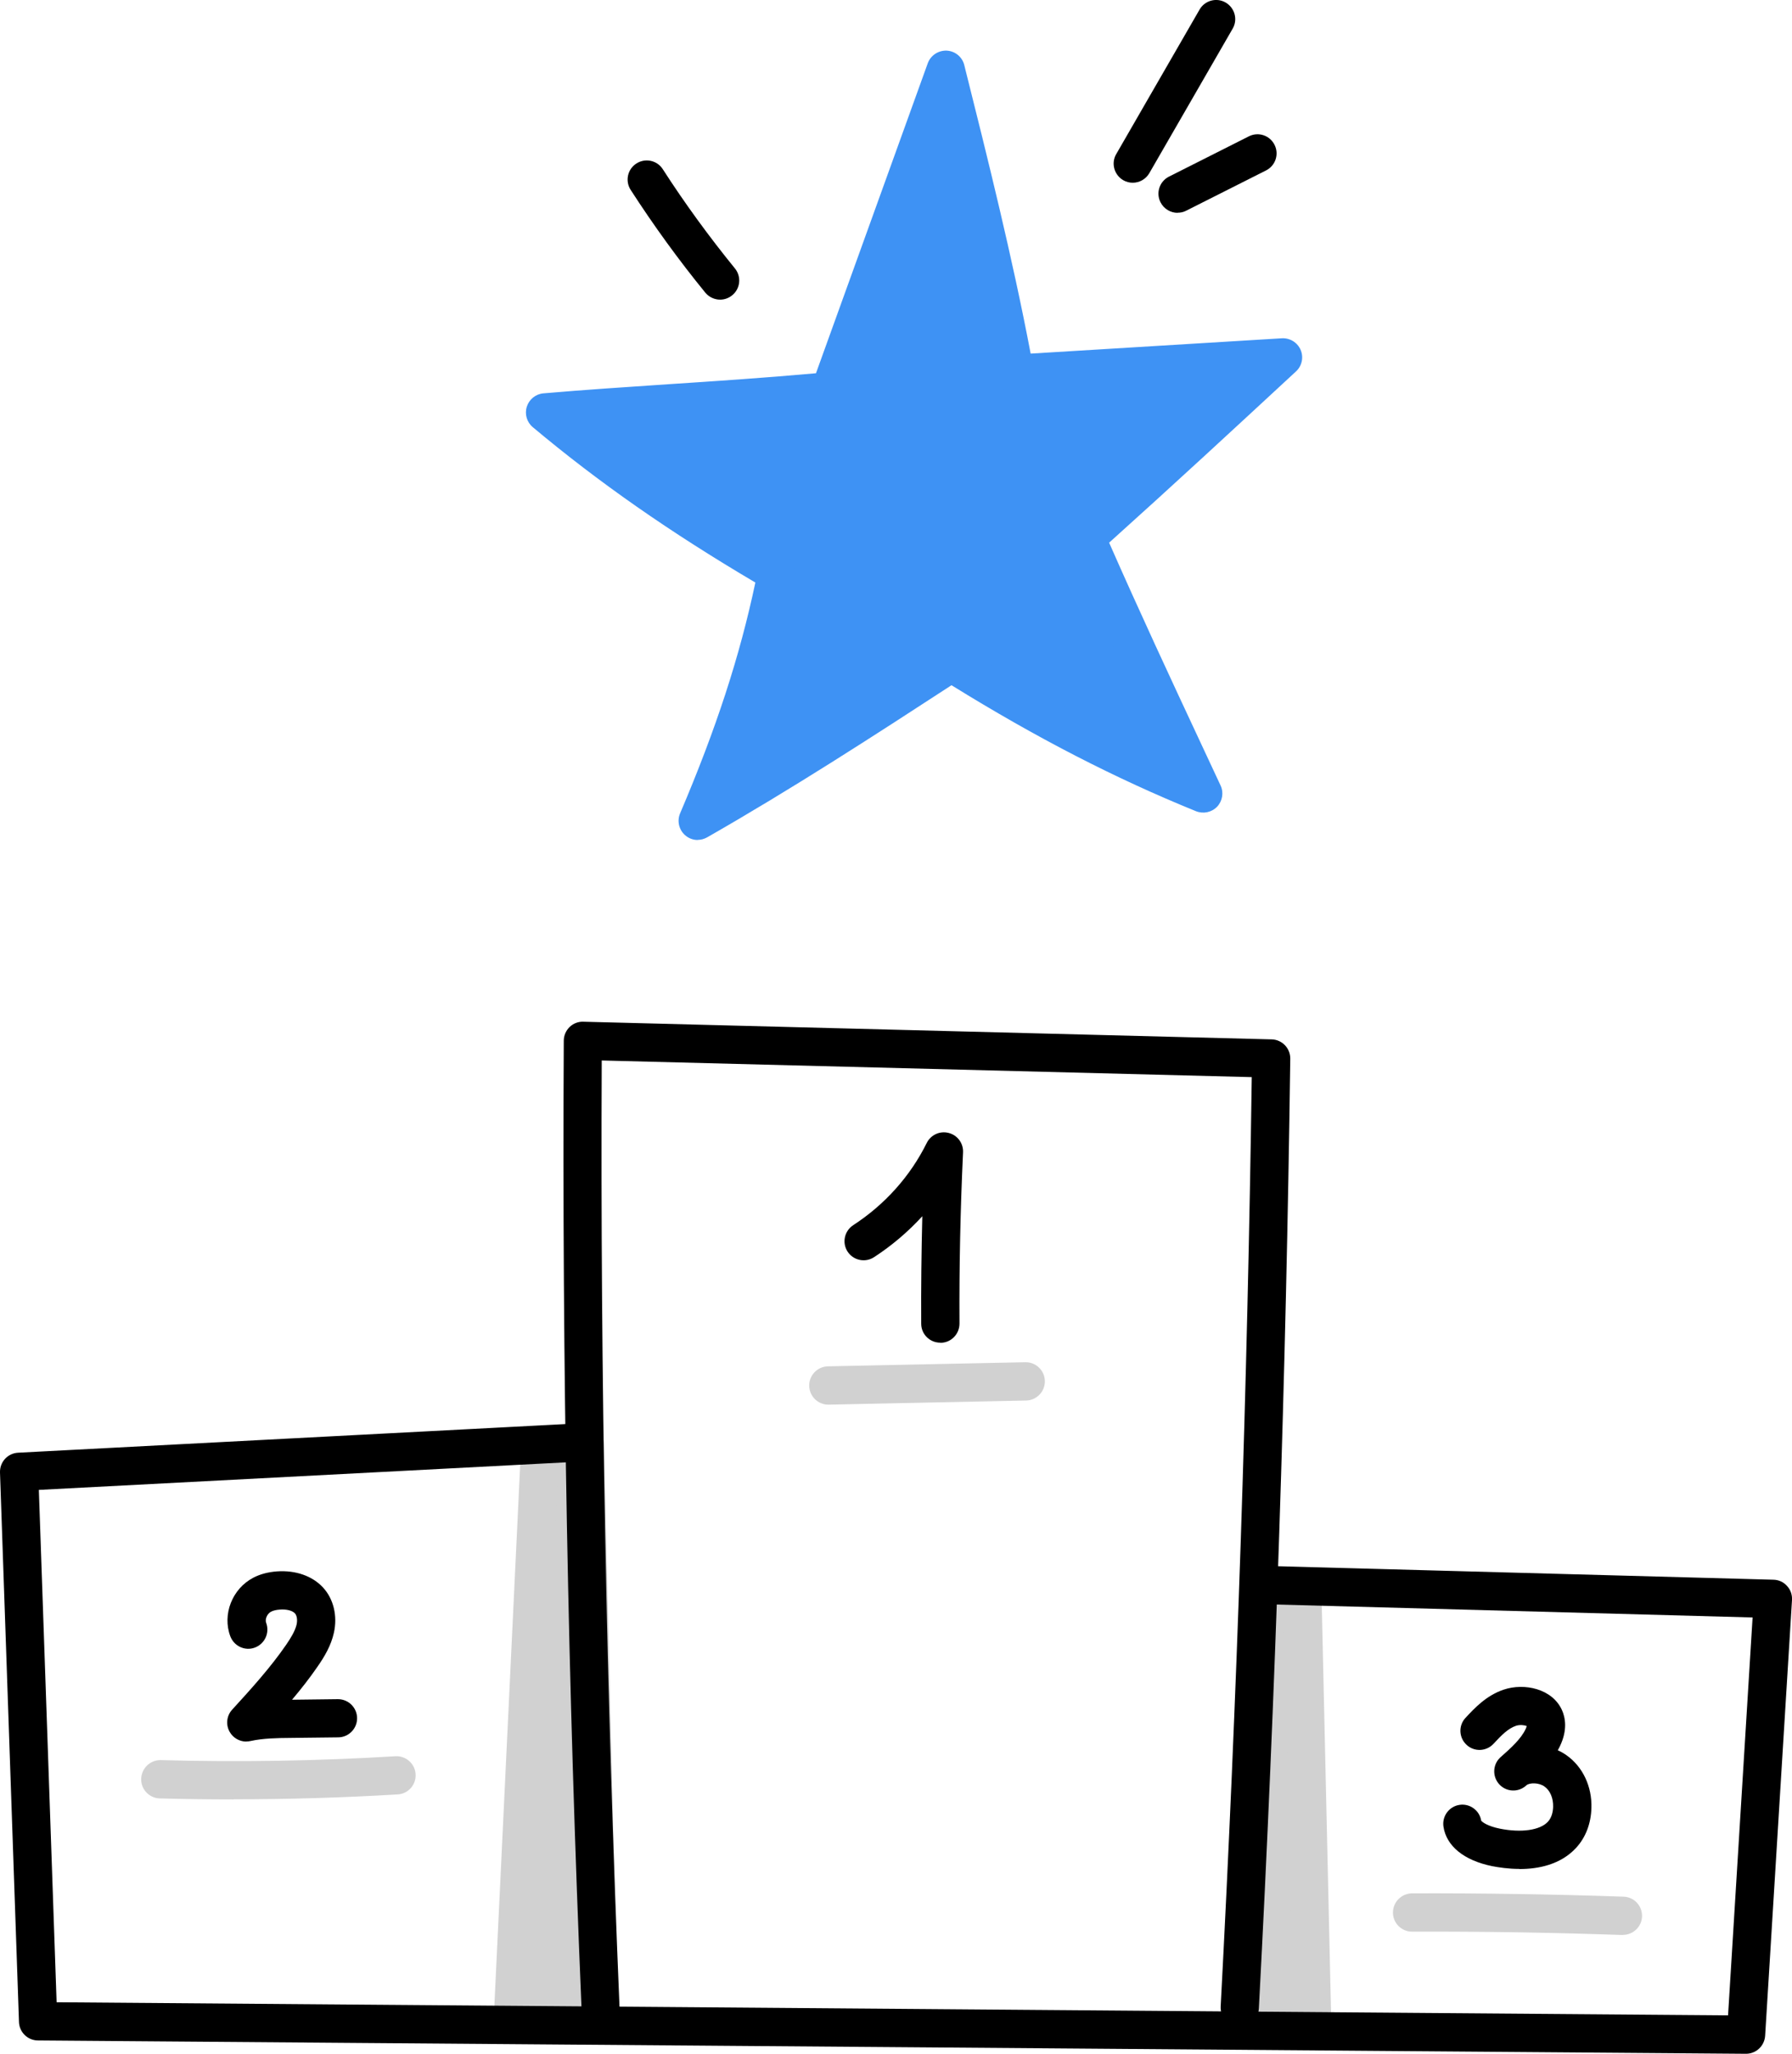
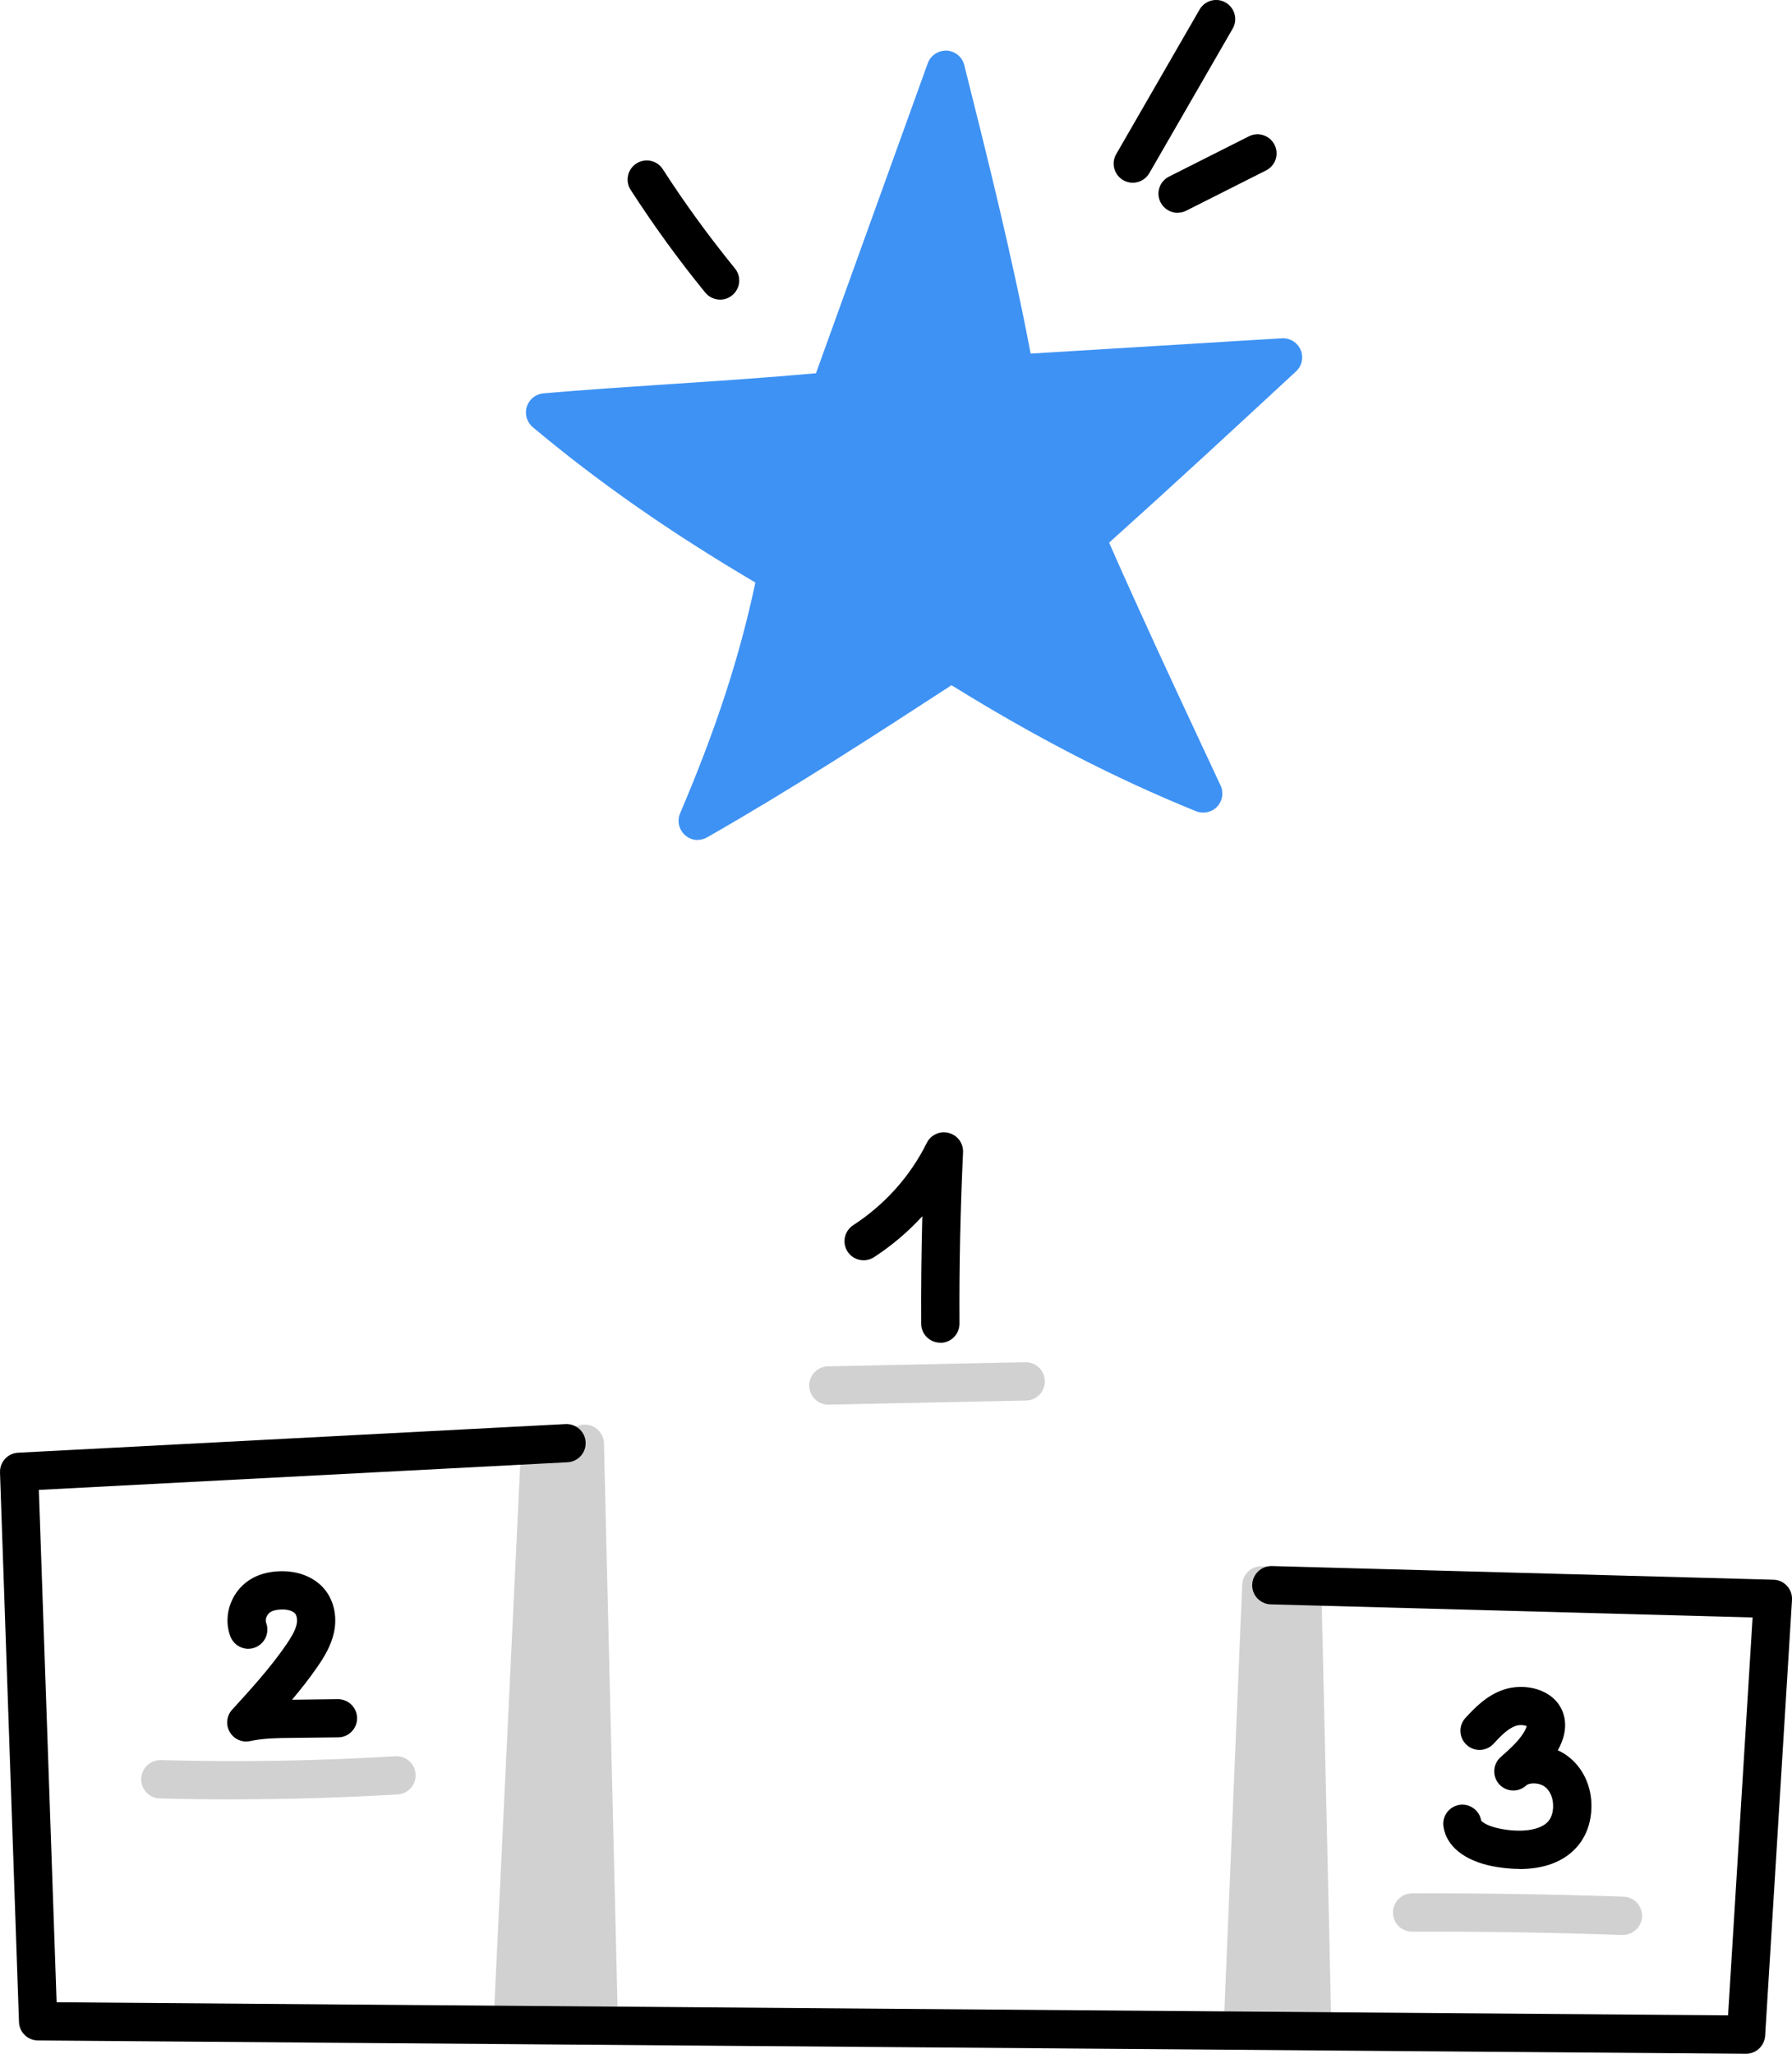
<svg xmlns="http://www.w3.org/2000/svg" viewBox="0 0 161.44 184.99">
  <g fill="#d1d1d1">
    <path d="m48.61 131.25c-.8 16.83-1.6 33.66-2.41 50.48l7.71-.25-1.24-51.45z" />
    <path d="m46.21 183.46c-.46 0-.9-.18-1.23-.51-.34-.34-.52-.81-.49-1.29l2.41-50.48c.03-.73.53-1.36 1.23-1.57l4.06-1.22c.51-.15 1.07-.06 1.51.26.43.32.7.82.71 1.35l1.24 51.45c.02.95-.72 1.73-1.67 1.76l-7.71.25s-.04 0-.06 0zm4.07-50.91-2.26 47.4 4.14-.13-1.15-47.49z" />
    <path d="m113.63 142.79c-.55 13.15-1.1 26.3-1.65 39.44l6.23-.16-.89-39.12-3.69-.17z" />
    <path d="m111.98 183.96c-.46 0-.9-.19-1.23-.51-.33-.34-.51-.8-.49-1.28l1.65-39.44c.02-.46.22-.89.56-1.2s.78-.47 1.24-.45l3.69.17c.9.04 1.62.78 1.64 1.68l.89 39.12c.02.95-.73 1.74-1.68 1.76l-6.23.16s-.03 0-.04 0zm3.3-39.37-1.5 35.88 2.67-.07-.81-35.79z" />
    <path d="m74.62 126.52c-.93 0-1.7-.75-1.72-1.69-.02-.95.74-1.74 1.69-1.76l17.78-.37s.02 0 .04 0c.93 0 1.7.75 1.72 1.69.02.95-.74 1.74-1.69 1.76l-17.78.37s-.02 0-.04 0z" />
    <path d="m146.2 174.29s-.04 0-.06 0c-6.28-.22-12.64-.32-18.93-.3-.95 0-1.72-.77-1.72-1.72s.77-1.72 1.72-1.73c6.33-.02 12.74.08 19.06.3.95.03 1.69.83 1.66 1.78-.03.93-.8 1.66-1.72 1.66z" />
    <path d="m21.07 162.08c-2.23 0-4.46-.03-6.68-.09-.95-.03-1.7-.82-1.67-1.77.03-.93.79-1.68 1.72-1.68h.05c7.02.19 14.12.08 21.13-.35.95-.05 1.77.67 1.82 1.62.06.95-.67 1.77-1.62 1.82-4.89.29-9.83.44-14.75.44z" />
  </g>
-   <path d="m54.12 182.78c-.92 0-1.68-.72-1.72-1.65-1.23-28.98-1.77-58.38-1.61-87.39 0-.46.19-.9.52-1.23.33-.32.78-.5 1.24-.48l62.01 1.59c.94.02 1.69.8 1.68 1.74-.38 28.4-1.33 57.18-2.83 85.55-.05.95-.86 1.68-1.81 1.63s-1.68-.86-1.63-1.81c1.47-27.75 2.41-55.91 2.8-83.71l-58.56-1.5c-.13 28.38.42 57.13 1.61 85.46.04.95-.7 1.75-1.65 1.79-.02 0-.05 0-.07 0z" />
  <path d="m74.75 35.23c3.48-9.65 6.96-19.3 10.44-28.95 2.28 9.1 4.56 18.21 6.24 27.38 8.05-.49 16.1-.98 24.15-1.47-5.81 5.38-11.61 10.75-17.75 16.25 3.35 7.68 6.92 15.26 10.55 23.04-7.56-3.07-14.84-6.87-22.7-11.8-7.44 4.84-14.87 9.69-22.85 14.25 2.96-6.95 5.5-14.09 7.13-22.33-7.16-4.17-14.09-8.75-20.88-14.46 8.12-.71 16.27-1.05 25.66-1.91z" fill="#3e92f4" />
  <path d="m62.85 75.66c-.41 0-.82-.15-1.14-.44-.55-.49-.73-1.28-.44-1.96 3.26-7.65 5.37-14.13 6.78-20.79-7.73-4.56-14.13-9.03-20.06-14-.53-.45-.74-1.17-.53-1.84.21-.66.8-1.14 1.49-1.2 3.71-.32 7.36-.56 11.23-.82 4.25-.28 8.64-.57 13.33-.99l10.07-27.92c.26-.71.95-1.17 1.71-1.14.76.04 1.4.57 1.58 1.3 2.13 8.49 4.32 17.26 5.98 25.99l22.63-1.38c.72-.04 1.4.37 1.69 1.04s.12 1.45-.41 1.94c-5.42 5.02-11.02 10.2-16.84 15.43 2.71 6.16 5.51 12.18 8.48 18.53l1.56 3.34c.3.64.17 1.4-.31 1.91-.49.51-1.24.67-1.9.41-7.31-2.97-14.34-6.59-22.03-11.35-7.05 4.59-14.33 9.31-22.01 13.7-.27.15-.56.23-.85.23zm-9.33-37.14c5.13 4.02 10.73 7.76 17.32 11.6.64.37.97 1.1.82 1.82-1.17 5.91-2.84 11.6-5.31 17.95 6.35-3.79 12.45-7.77 18.4-11.64.56-.37 1.29-.37 1.85-.02 6.42 4.03 12.34 7.23 18.32 9.91-3.03-6.49-5.89-12.65-8.66-19.01-.3-.68-.12-1.48.43-1.97 4.87-4.36 9.59-8.7 14.18-12.95l-19.34 1.18c-.87.05-1.64-.55-1.8-1.41-1.33-7.26-3.06-14.59-4.84-21.79l-8.52 23.63c-.23.63-.8 1.07-1.46 1.13-5.15.47-9.9.79-14.51 1.1-2.36.16-4.63.31-6.89.48z" fill="#3e92f4" />
  <path d="m64.88 26.99c-.5 0-1-.22-1.34-.63-2.4-2.94-4.66-6.06-6.72-9.25-.52-.8-.29-1.87.51-2.38.8-.52 1.87-.29 2.38.51 1.99 3.09 4.18 6.09 6.5 8.94.6.74.49 1.82-.25 2.42-.32.26-.7.39-1.09.39z" />
  <path d="m102.05 16.46c-.29 0-.59-.07-.86-.23-.82-.48-1.11-1.53-.63-2.35l7.51-13.02c.47-.82 1.53-1.11 2.35-.63s1.11 1.53.63 2.35l-7.51 13.02c-.32.55-.9.86-1.49.86z" />
  <path d="m106.09 19.17c-.63 0-1.24-.35-1.54-.95-.43-.85-.09-1.88.76-2.31l7.2-3.63c.85-.43 1.88-.09 2.31.76s.09 1.88-.76 2.31l-7.2 3.63c-.25.13-.51.18-.77.18z" />
  <path d="m157.3 184.99h-.01l-153.87-1.2c-.92 0-1.68-.74-1.71-1.66l-1.71-49.5c-.03-.94.69-1.73 1.63-1.78l49.32-2.58c.95-.04 1.76.68 1.81 1.63s-.68 1.76-1.63 1.81l-47.63 2.49 1.6 46.15 150.58 1.18 2.21-35.84-43.41-1.18c-.95-.03-1.7-.82-1.67-1.77s.83-1.7 1.77-1.68l45.19 1.23c.47.01.91.21 1.22.56.32.34.48.8.45 1.27l-2.42 39.25c-.06.91-.81 1.62-1.72 1.62z" />
  <path d="m84.71 120.94c-.95 0-1.72-.76-1.72-1.71-.02-3.21.02-6.45.1-9.68-1.28 1.4-2.74 2.64-4.35 3.69-.8.52-1.86.29-2.38-.5-.52-.8-.29-1.86.5-2.38 2.86-1.86 5.15-4.42 6.63-7.41.36-.73 1.19-1.11 1.98-.9.79.2 1.33.93 1.29 1.75-.24 5.11-.35 10.3-.32 15.42 0 .95-.76 1.73-1.71 1.73h-.01z" />
  <path d="m22.19 156.87c-.6 0-1.18-.32-1.49-.86-.38-.65-.29-1.47.22-2.02 1.7-1.86 3.45-3.79 4.86-5.84.41-.6.8-1.23.94-1.82.09-.41.03-.81-.15-1.01-.23-.25-.77-.39-1.36-.34-.32.02-.6.09-.79.19-.35.18-.57.68-.44 1.01.33.89-.12 1.88-1.01 2.22s-1.88-.12-2.22-1.01c-.74-1.97.17-4.29 2.07-5.28.61-.32 1.33-.51 2.13-.57 1.67-.12 3.19.41 4.15 1.45.95 1.03 1.32 2.56.98 4.08-.26 1.17-.85 2.15-1.46 3.03-.72 1.05-1.5 2.04-2.31 3l4.12-.05s.01 0 .02 0c.94 0 1.71.76 1.72 1.7.01.95-.75 1.73-1.7 1.74l-4.28.05c-1.23.01-2.49.03-3.62.28-.12.03-.25.04-.37.04z" />
  <path d="m136.88 168.34c-1 0-1.88-.14-2.45-.25-2.53-.51-4.13-1.81-4.39-3.56-.14-.94.51-1.82 1.45-1.96.93-.14 1.8.5 1.95 1.42.1.15.63.51 1.67.72 1.93.39 3.63.15 4.34-.62.37-.4.46-.96.47-1.35.02-.78-.27-1.47-.79-1.83-.49-.35-1.31-.35-1.61-.11-.01.01-.03.03-.04.04-.71.63-1.79.57-2.42-.13s-.59-1.78.11-2.42c.03-.03.06-.05.09-.08.87-.77 1.75-1.57 2.17-2.44.06-.13.1-.23.11-.3-.19-.08-.61-.14-.97-.02-.7.24-1.28.82-2.02 1.62-.65.7-1.74.74-2.43.09-.7-.65-.74-1.74-.09-2.43.79-.85 1.86-2.01 3.44-2.54 1.85-.62 4.38-.09 5.25 1.85.3.67.51 1.78-.18 3.23-.06.13-.13.26-.2.38.28.13.55.28.8.46 1.45 1.03 2.29 2.8 2.23 4.74-.04 1.4-.51 2.64-1.36 3.57-1.4 1.54-3.43 1.93-5.12 1.93z" />
</svg>